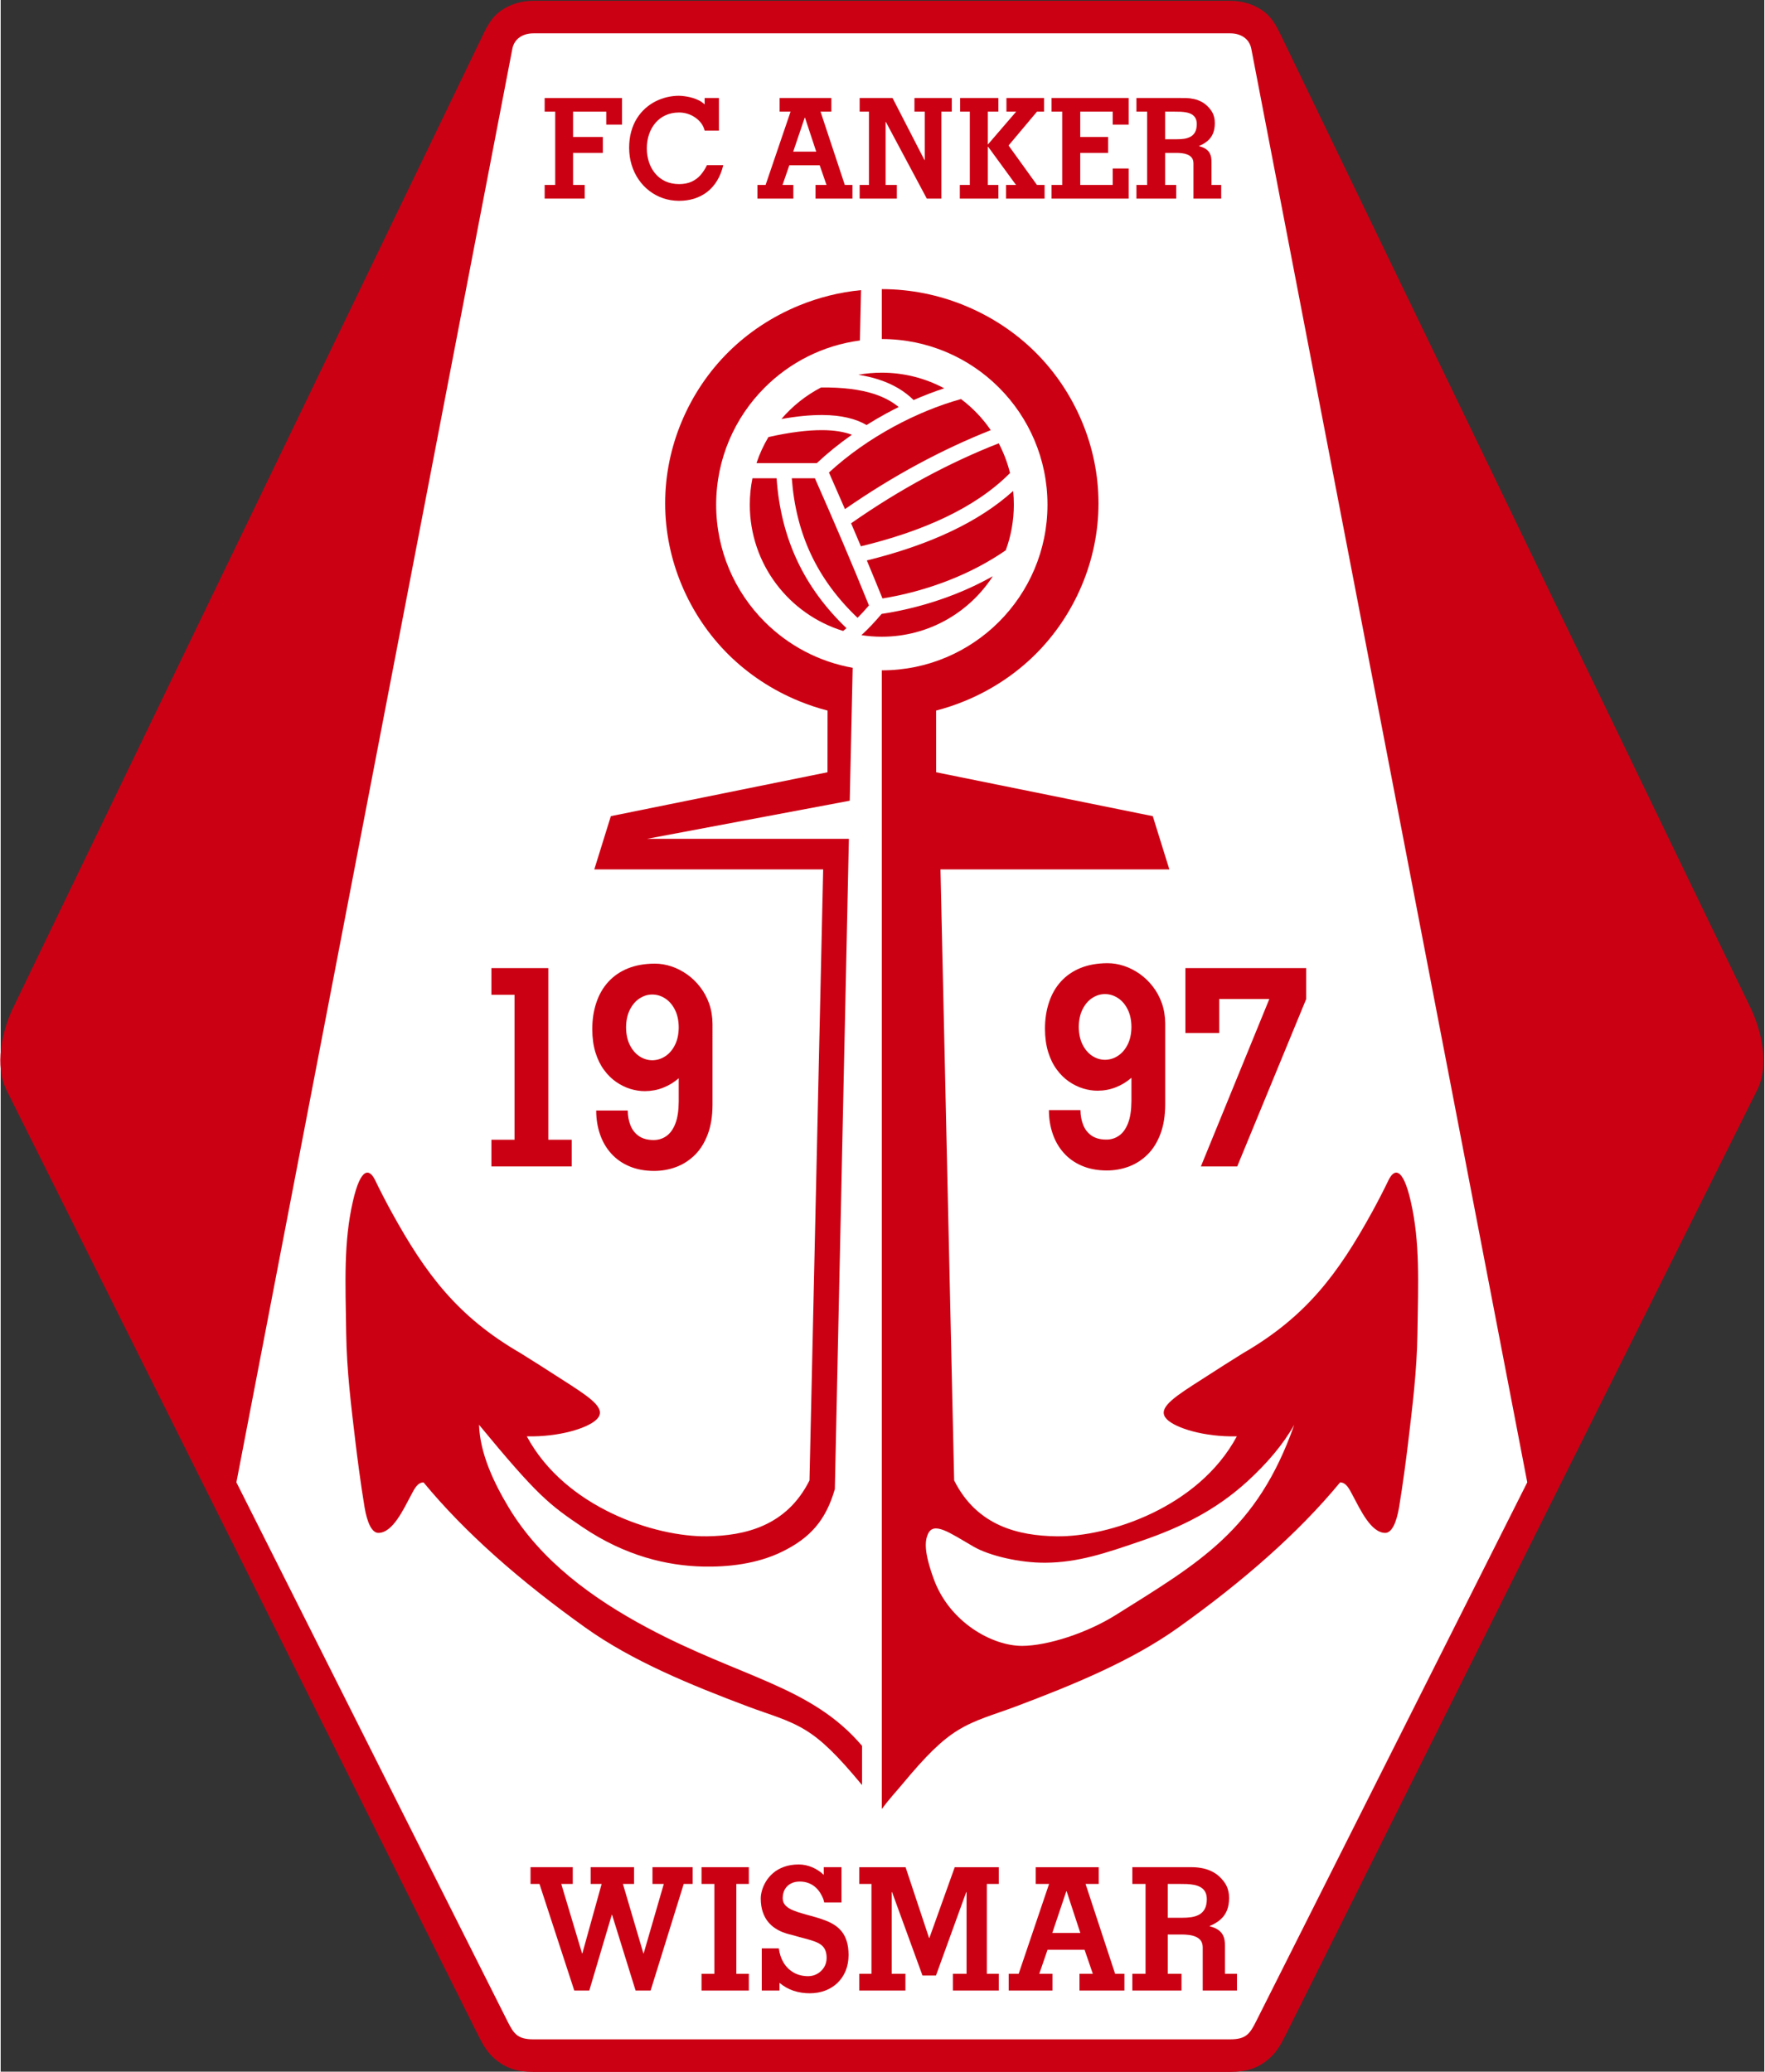
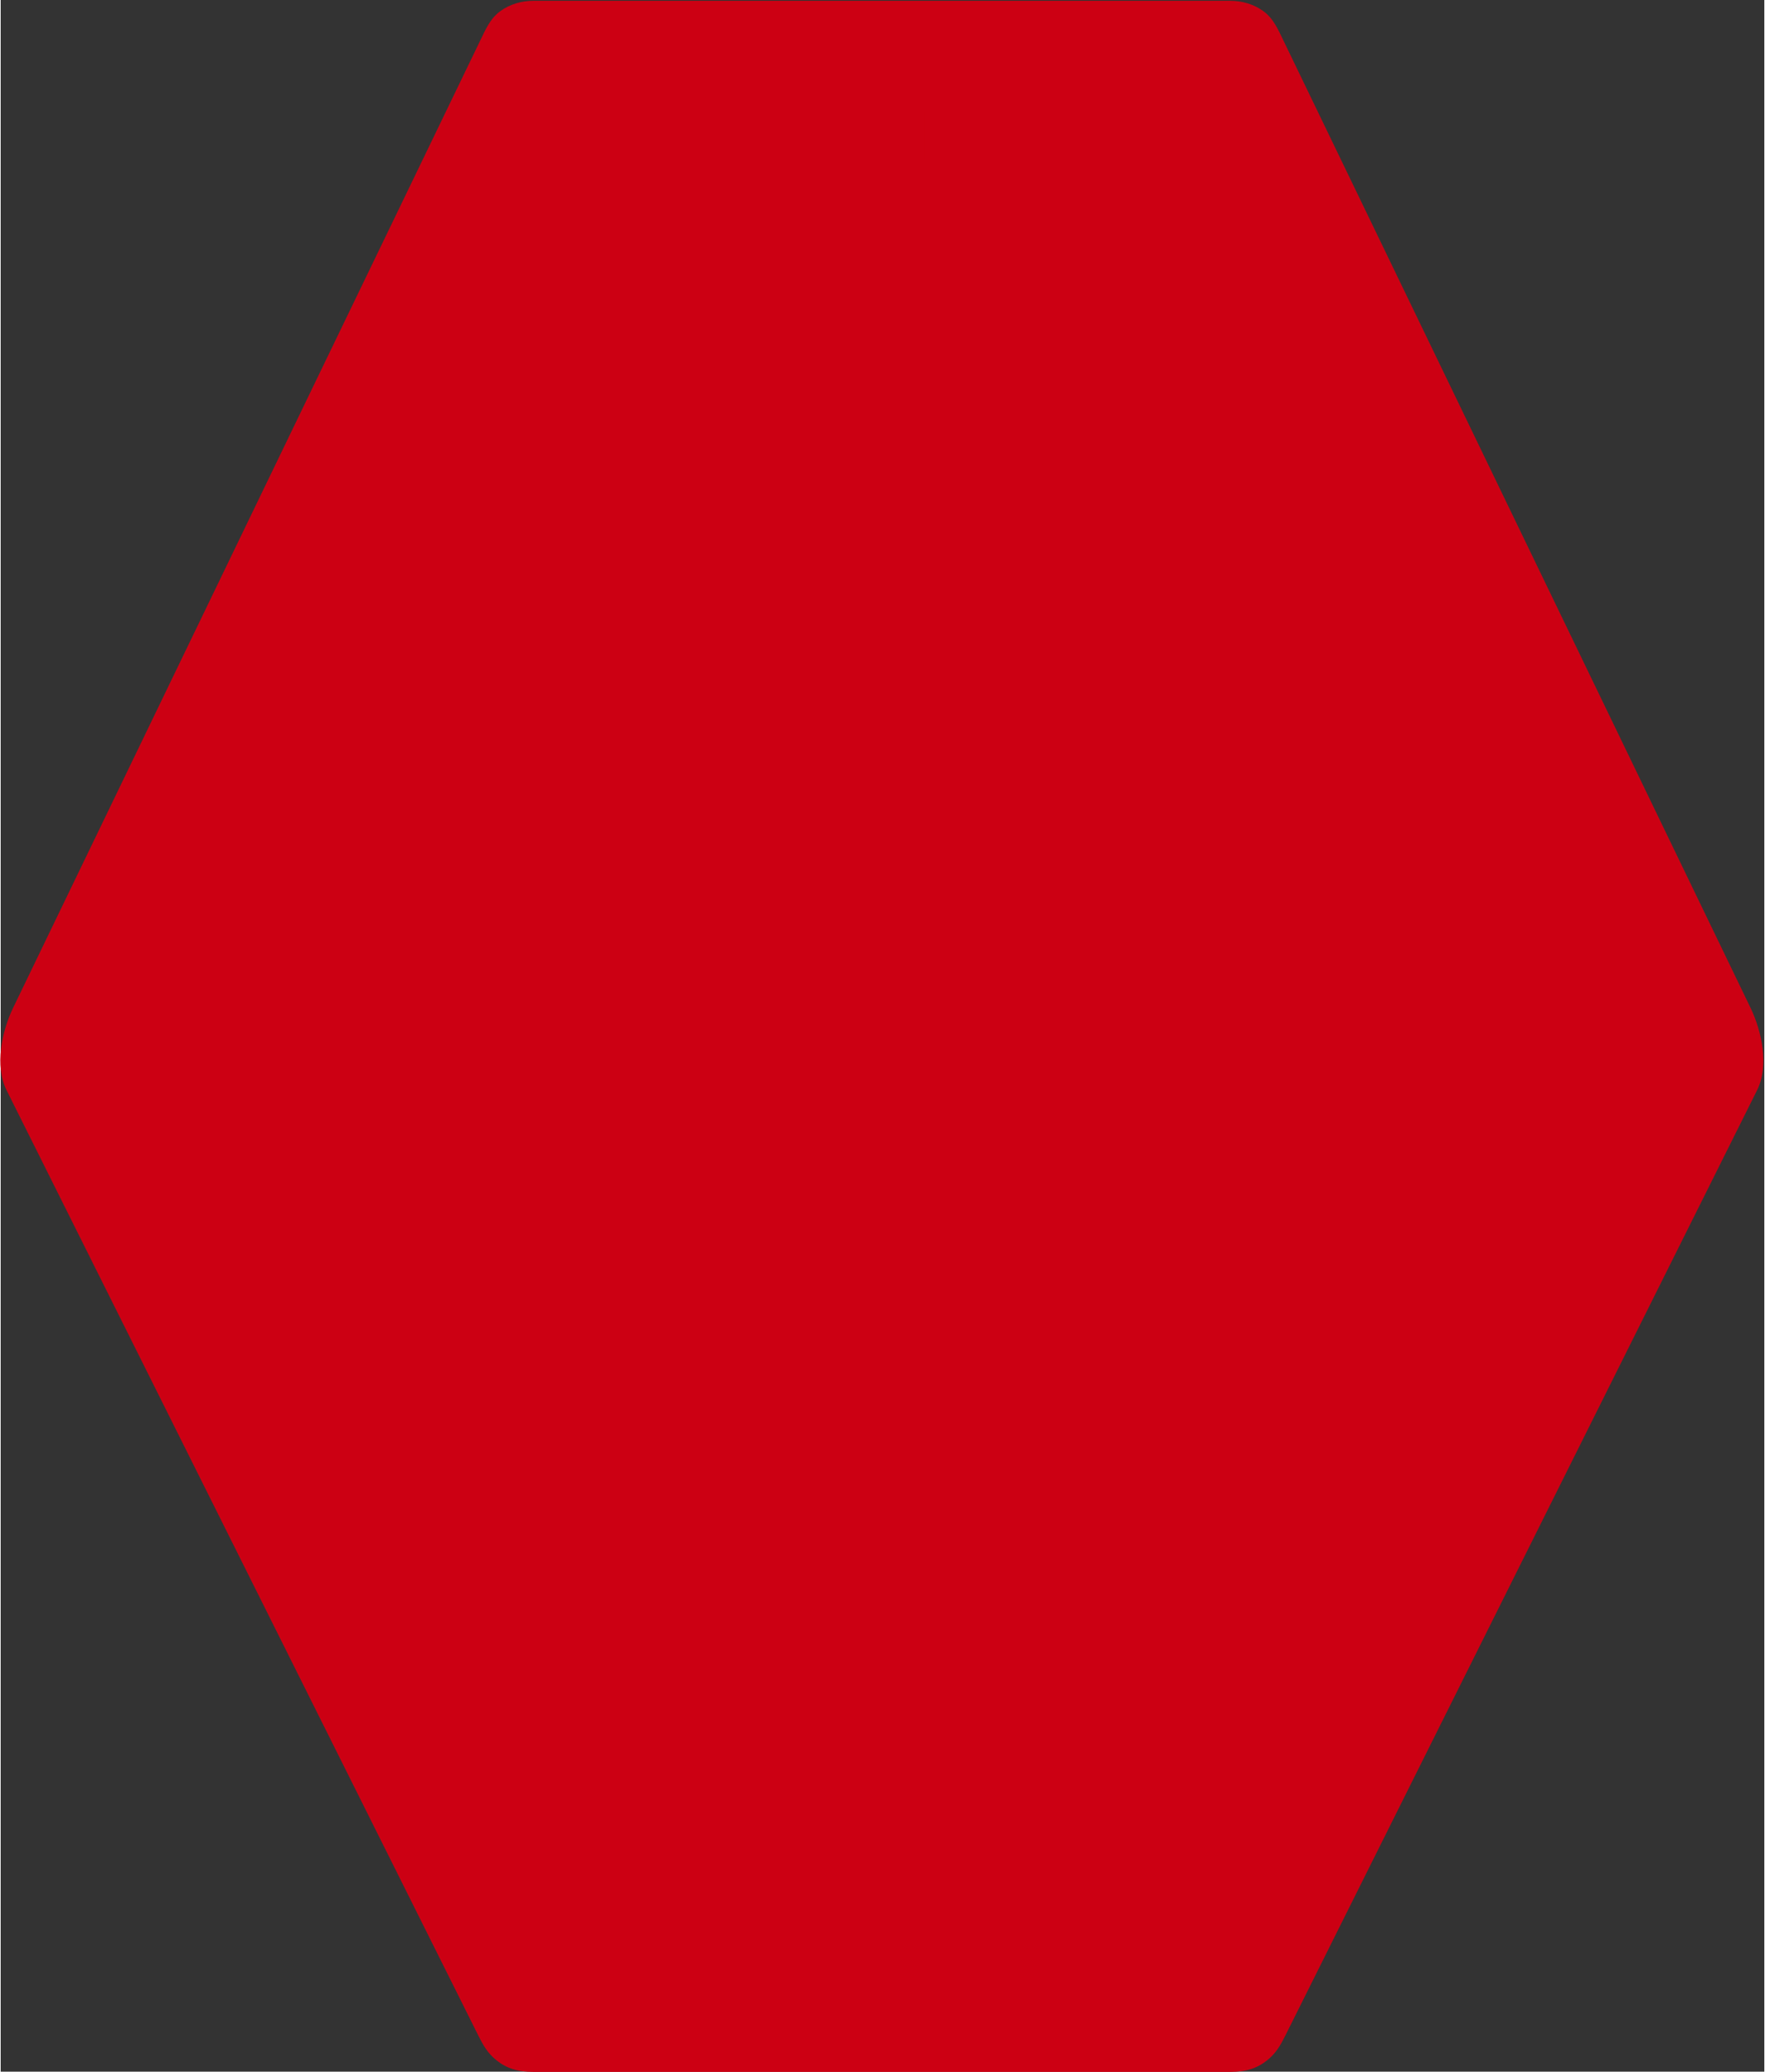
<svg xmlns="http://www.w3.org/2000/svg" xmlns:ns1="http://sodipodi.sourceforge.net/DTD/sodipodi-0.dtd" xmlns:ns2="http://www.inkscape.org/namespaces/inkscape" version="1.1" id="svg2" ns1:docname="FC Anker Wismar.ai" viewBox="356.4 192.15 353.87 415.7" width="291.876" height="342.612">
  <rect x="356.4" y="192.15" width="353.87" height="415.7" fill="#333333" stroke="none" />
  <defs id="defs6">
    <clipPath clipPathUnits="userSpaceOnUse" id="clipPath16">
      <path d="M 0,600 H 800 V 0 H 0 Z" id="path14" />
    </clipPath>
  </defs>
  <ns1:namedview id="namedview4" pagecolor="#ffffff" bordercolor="#000000" borderopacity="0.25" ns2:showpageshadow="2" ns2:pageopacity="0.0" ns2:pagecheckerboard="0" ns2:deskcolor="#d1d1d1" />
  <g id="g8" ns2:groupmode="layer" ns2:label="FC Anker Wismar" transform="matrix(1.333,0,0,-1.333,0,800)">
    <g id="g10">
      <g id="g12" clip-path="url(#clipPath16)">
        <g id="g18" transform="translate(400,144.118)">
          <path d="m 0,0 h -52.437 c -2.444,0 -4.11,0.573 -5.581,1.761 -1.324,1.072 -1.956,2.194 -2.706,3.685 l -71.046,142.376 c -1.779,3.605 -0.72,8.772 1.029,12.391 l 70.187,145.353 c 0.902,1.868 1.594,3.524 3.126,4.637 1.414,1.028 3.15,1.561 5.011,1.561 H 0 52.417 c 1.861,0 3.597,-0.533 5.011,-1.561 1.532,-1.113 2.224,-2.769 3.126,-4.637 l 70.187,-145.353 c 1.748,-3.619 2.808,-8.786 1.029,-12.391 L 60.724,5.446 C 59.974,3.955 59.342,2.833 58.018,1.761 56.547,0.573 54.881,0 52.437,0 Z" style="fill:#cc0013;fill-opacity:1;fill-rule:nonzero;stroke:none" id="path20" />
        </g>
        <g id="g22" transform="translate(347.563,149.019)">
-           <path d="m 0,0 c -2.427,0 -2.979,0.87 -3.923,2.747 l -40.792,81.098 41.537,215.794 c 0.292,1.515 1.569,2.325 3.198,2.325 h 104.834 c 1.63,0 2.905,-0.81 3.197,-2.325 L 149.589,83.845 108.797,2.747 C 107.853,0.87 107.301,0 104.874,0 Z" style="fill:#ffffff;fill-opacity:1;fill-rule:nonzero;stroke:none" id="path24" />
-         </g>
+           </g>
        <g id="g26" transform="translate(395.373,377.229)">
          <path d="m 0,0 c 0.27,-0.63 0.54,-1.261 0.81,-1.895 0.222,-0.522 0.444,-1.044 0.665,-1.567 4.48,1.086 8.84,2.506 12.764,4.384 3.702,1.773 7.019,3.953 9.684,6.645 -0.387,1.574 -0.963,3.073 -1.7,4.474 C 18.533,10.593 14.847,8.887 11.164,6.9 7.441,4.893 3.719,2.6 0,0" style="fill:#cc0013;fill-opacity:1;fill-rule:nonzero;stroke:none" id="path28" />
        </g>
        <g id="g30" transform="translate(387.271,371.588)">
          <path d="M 0,0 C -1.766,3.76 -2.791,7.873 -3.11,12.417 H -6.746 C -7.007,11.133 -7.144,9.803 -7.144,8.44 c 0,-8.946 5.916,-16.514 14.049,-19.004 0.168,0.135 0.336,0.274 0.503,0.417 C 4.202,-7.07 1.743,-3.713 0,0" style="fill:#cc0013;fill-opacity:1;fill-rule:nonzero;stroke:none" id="path32" />
        </g>
        <g id="g34" transform="translate(399.968,363.588)">
          <path d="m 0,0 c -0.971,-1.146 -1.906,-2.138 -2.837,-3.011 h -0.005 c -0.066,-0.062 -0.133,-0.123 -0.199,-0.185 1.001,-0.155 2.027,-0.236 3.072,-0.236 7.005,0 13.165,3.626 16.704,9.103 C 14.866,4.618 12.957,3.725 11.061,2.976 7.187,1.444 3.346,0.502 0,0" style="fill:#cc0013;fill-opacity:1;fill-rule:nonzero;stroke:none" id="path36" />
        </g>
        <g id="g38" transform="translate(394.084,374.442)">
          <path d="m 0,0 c -1.335,3.134 -2.725,6.329 -4.155,9.563 h -3.482 c 0.312,-4.2 1.264,-7.995 2.888,-11.453 1.638,-3.488 3.965,-6.65 7.012,-9.555 0.568,0.572 1.137,1.193 1.716,1.867 C 2.695,-6.401 1.365,-3.207 0,0" style="fill:#cc0013;fill-opacity:1;fill-rule:nonzero;stroke:none" id="path40" />
        </g>
        <g id="g42" transform="translate(419.766,382.096)">
          <path d="m 0,0 c -2.638,-2.389 -5.756,-4.363 -9.173,-5.999 -3.98,-1.906 -8.362,-3.352 -12.85,-4.459 0.796,-1.905 1.582,-3.813 2.355,-5.722 3.072,0.494 6.56,1.377 10.092,2.774 2.872,1.135 5.762,2.605 8.465,4.475 0.787,2.139 1.216,4.452 1.216,6.863 C 0.105,-1.37 0.07,-0.68 0,0" style="fill:#cc0013;fill-opacity:1;fill-rule:nonzero;stroke:none" id="path44" />
        </g>
        <g id="g46" transform="translate(397.702,392.024)">
          <path d="M 0,0 C 0.964,0.606 1.948,1.182 2.944,1.725 3.57,2.065 4.201,2.394 4.835,2.708 3.84,3.526 2.625,4.191 1.12,4.678 -0.94,5.344 -3.539,5.687 -6.848,5.651 -9.133,4.464 -11.158,2.846 -12.817,0.905 -10.461,1.323 -8.395,1.519 -6.593,1.504 -3.829,1.482 -1.657,0.966 0,0" style="fill:#cc0013;fill-opacity:1;fill-rule:nonzero;stroke:none" id="path48" />
        </g>
        <g id="g50" transform="translate(404.782,395.782)">
          <path d="m 0,0 c 1.532,0.674 3.074,1.266 4.604,1.767 -2.796,1.5 -5.993,2.352 -9.387,2.352 -1.204,0 -2.384,-0.107 -3.529,-0.312 C -7.198,3.629 -6.187,3.389 -5.264,3.091 -3.046,2.373 -1.343,1.325 0,0" style="fill:#cc0013;fill-opacity:1;fill-rule:nonzero;stroke:none" id="path52" />
        </g>
        <g id="g54" transform="translate(395.493,390.558)">
          <path d="m 0,0 c -1.172,0.443 -2.629,0.679 -4.402,0.693 -2.231,0.018 -4.932,-0.318 -8.158,-1.038 -0.734,-1.227 -1.34,-2.54 -1.798,-3.921 h 9.085 C -3.652,-2.744 -1.876,-1.314 0,0" style="fill:#cc0013;fill-opacity:1;fill-rule:nonzero;stroke:none" id="path56" />
        </g>
        <g id="g58" transform="translate(392.042,384.873)">
          <path d="m 0,0 c 0.805,-1.822 1.608,-3.657 2.409,-5.507 3.671,2.546 7.339,4.798 11.005,6.774 3.65,1.969 7.299,3.667 10.942,5.113 -1.229,1.793 -2.744,3.374 -4.48,4.677 C 16.507,10.12 13.022,8.689 9.693,6.875 6.186,4.965 2.851,2.63 0,0" style="fill:#cc0013;fill-opacity:1;fill-rule:nonzero;stroke:none" id="path60" />
        </g>
        <g id="g62" transform="translate(364.707,210.972)">
          <path d="m 0,0 c -8.243,4.402 -16.074,10.106 -20.892,18.143 -2.176,3.629 -4.307,8.061 -4.444,12.412 8.8,-10.671 10.523,-11.99 15.591,-15.413 6.432,-4.35 12.76,-5.811 18.144,-5.928 3.645,-0.078 8.023,0.355 11.852,2.222 4.288,2.09 6.614,4.756 7.969,9.43 l 2.116,97.897 -30.38,-0.002 30.507,5.736 0.443,20.01 c -5.127,0.91 -9.713,3.388 -13.244,6.919 -4.513,4.512 -7.305,10.747 -7.305,17.631 0,6.884 2.792,13.118 7.305,17.631 3.78,3.78 8.767,6.352 14.334,7.088 l 0.167,7.579 c -3.247,-0.313 -6.377,-1.106 -9.313,-2.309 -4.041,-1.655 -7.642,-4.044 -10.616,-6.984 -2.974,-2.94 -5.39,-6.5 -7.064,-10.495 -1.604,-3.825 -2.489,-7.982 -2.489,-12.3 0,-4.318 0.885,-8.475 2.489,-12.301 1.674,-3.994 4.09,-7.553 7.064,-10.494 2.974,-2.94 6.575,-5.329 10.616,-6.983 1.39,-0.571 2.803,-1.043 4.273,-1.422 l -0.01,-9.287 -32.608,-6.608 -2.492,-8.017 h 34.45 L 24.405,22.181 c -3.452,-6.903 -9.764,-8.33 -15.412,-8.411 -7.838,-0.115 -21.382,4.325 -27.137,15.045 4.899,-0.109 9.199,1.239 10.519,2.558 1.44,1.44 -0.444,2.907 -3.869,5.132 -2.837,1.843 -7.174,4.591 -7.569,4.819 -9.492,5.495 -14.297,11.898 -19.474,21.318 -0.785,1.429 -1.756,3.31 -2.431,4.72 -0.816,1.707 -2.146,2.149 -3.363,-3.203 -1.401,-6.162 -1.114,-12.07 -1.002,-19.821 0.081,-5.678 0.759,-11.03 1.437,-16.742 0.175,-1.475 0.761,-6.075 1.333,-9.474 0.39,-2.307 1.097,-3.838 2.076,-3.838 2.15,0 3.75,3.491 4.931,5.699 0.462,0.864 0.939,1.901 1.868,1.901 6.261,-7.591 14.554,-14.859 24.393,-21.881 7.063,-5.041 15.951,-8.66 24.428,-11.853 3.346,-1.26 6.065,-1.942 8.726,-3.585 2.423,-1.496 4.758,-3.79 8.292,-8.044 0.054,-0.066 0.109,-0.131 0.164,-0.196 l 0.004,5.898 C 24.67,-8.759 14.053,-7.505 0,0" style="fill:#cc0013;fill-opacity:1;fill-rule:nonzero;stroke:none" id="path64" />
        </g>
        <g id="g66" transform="translate(435.264,212.926)">
          <path d="m 0,0 c -4.408,-2.77 -10.321,-4.655 -14.103,-4.68 -4.529,-0.03 -10.967,3.555 -13.334,10.038 -1.511,4.136 -1.328,5.7 -0.928,6.701 0.841,2.11 3.27,0.304 6.914,-1.802 2.372,-1.37 6.933,-2.445 10.787,-2.419 4.954,0.033 9.035,1.42 14.529,3.307 5.922,2.031 11.123,4.595 15.848,8.896 2.98,2.714 5.449,5.621 7.099,8.557 C 21.241,12.717 12.468,7.835 0,0 m 44.358,62.205 c -1.214,5.352 -2.545,4.91 -3.362,3.203 -0.675,-1.41 -1.645,-3.291 -2.431,-4.72 C 33.389,51.268 28.584,44.865 19.091,39.37 18.697,39.142 14.359,36.394 11.522,34.551 8.098,32.326 6.213,30.859 7.653,29.419 8.973,28.1 13.273,26.752 18.172,26.861 12.417,16.141 -1.127,11.701 -8.965,11.815 c -5.647,0.081 -11.96,1.509 -15.412,8.412 l -2.058,91.974 h 34.45 l -2.493,8.017 -32.607,6.608 -0.01,9.287 c 1.47,0.379 2.883,0.851 4.274,1.422 4.041,1.654 7.641,4.043 10.616,6.983 2.974,2.941 5.39,6.5 7.063,10.494 1.604,3.826 2.49,7.983 2.49,12.301 0,4.318 -0.886,8.475 -2.49,12.3 -1.673,3.995 -4.089,7.554 -7.063,10.494 -2.975,2.941 -6.575,5.33 -10.616,6.985 -3.87,1.585 -8.075,2.46 -12.443,2.46 v -7.514 c 6.884,0 13.118,-2.791 17.631,-7.304 4.513,-4.513 7.304,-10.747 7.304,-17.631 0,-6.884 -2.791,-13.119 -7.304,-17.631 -4.513,-4.512 -10.747,-7.304 -17.631,-7.304 V -29.227 c 1.108,1.497 2.187,2.644 3.141,3.793 3.534,4.255 5.869,6.549 8.292,8.045 2.661,1.643 5.38,2.325 8.727,3.585 8.475,3.193 17.365,6.812 24.427,11.853 9.839,7.022 18.132,14.29 24.394,21.881 0.929,0 1.405,-1.037 1.866,-1.901 1.182,-2.208 2.782,-5.699 4.932,-5.699 0.979,0 1.687,1.531 2.076,3.838 0.573,3.398 1.158,7.999 1.334,9.474 0.677,5.712 1.355,11.064 1.436,16.742 0.112,7.751 0.399,13.659 -1.003,19.821" style="fill:#cc0013;fill-opacity:1;fill-rule:nonzero;stroke:none" id="path68" />
        </g>
        <g id="g70" transform="translate(425.544,439.194)">
          <path d="M 0,0 H 1.608 V -11.032 H 0 v -2.055 h 11.61 v 4.53 H 9.209 v -2.475 H 4.323 v 4.824 h 4.198 v 2.391 H 4.323 V 0 H 9.209 V -1.951 H 11.61 V 2.055 L 0,2.055 Z" style="fill:#cc0013;fill-opacity:1;fill-rule:nonzero;stroke:none" id="path72" />
        </g>
        <g id="g74" transform="translate(419.092,434.077)">
          <path d="M 0,0 V 0.042 L 4.26,5.117 H 5.324 V 7.172 H -0.334 V 5.117 H 1.128 L -3.133,0.168 v 4.949 h 1.588 V 7.172 H -7.309 V 5.117 h 1.461 V -5.915 H -7.351 V -7.97 h 5.806 v 2.055 h -1.588 v 5.747 h 0.042 L 1.106,-5.915 H -0.396 V -7.97 h 5.804 v 2.055 H 4.26 Z" style="fill:#cc0013;fill-opacity:1;fill-rule:nonzero;stroke:none" id="path76" />
        </g>
        <g id="g78" transform="translate(404.912,439.194)">
          <path d="M 0,0 H 1.546 V -7.277 H 1.504 l -4.803,9.332 h -4.95 V 0 h 1.399 v -11.032 h -1.399 v -2.055 h 5.598 v 2.055 h -1.693 v 9.48 h 0.042 l 6.16,-11.535 H 4.052 V 0 H 5.618 V 2.055 H 0 Z" style="fill:#cc0013;fill-opacity:1;fill-rule:nonzero;stroke:none" id="path80" />
        </g>
        <g id="g82" transform="translate(447.15,436.111)">
-           <path d="M 0,0 C -0.167,-0.304 -0.396,-0.535 -0.682,-0.688 -0.968,-0.842 -1.288,-0.947 -1.646,-1 -2.001,-1.048 -2.37,-1.073 -2.75,-1.07 h -1.754 v 4.153 h 1.441 C -2.773,3.086 -2.478,3.079 -2.172,3.069 -1.866,3.055 -1.57,3.02 -1.28,2.964 -0.992,2.908 -0.734,2.814 -0.501,2.681 -0.271,2.548 -0.087,2.363 0.049,2.128 0.185,1.891 0.254,1.587 0.259,1.216 0.254,0.713 0.167,0.307 0,0 m 2.472,-7.949 v 3.419 c 0.003,0.234 -0.015,0.468 -0.049,0.706 -0.039,0.241 -0.119,0.468 -0.237,0.689 -0.122,0.219 -0.31,0.415 -0.56,0.594 -0.251,0.174 -0.589,0.314 -1.013,0.423 v 0.042 c 0.529,0.22 0.966,0.486 1.319,0.796 0.348,0.315 0.609,0.685 0.783,1.119 0.171,0.43 0.258,0.94 0.258,1.524 C 2.976,1.444 2.969,1.59 2.951,1.804 2.935,2.014 2.879,2.262 2.784,2.544 2.69,2.831 2.53,3.121 2.304,3.418 1.945,3.883 1.549,4.24 1.121,4.485 0.692,4.729 0.261,4.894 -0.174,4.988 -0.608,5.079 -1.013,5.127 -1.392,5.134 -1.771,5.142 -2.092,5.145 -2.353,5.138 H -8.826 V 3.083 h 1.607 V -7.949 h -1.607 v -2.055 h 5.992 v 2.055 h -1.67 v 4.824 h 1.63 c 0.281,0.003 0.573,-0.01 0.876,-0.045 0.307,-0.032 0.588,-0.102 0.852,-0.207 0.265,-0.104 0.481,-0.262 0.648,-0.472 0.164,-0.213 0.251,-0.496 0.255,-0.849 v -5.306 h 4.176 v 2.055 z" style="fill:#cc0013;fill-opacity:1;fill-rule:nonzero;stroke:none" id="path84" />
-         </g>
+           </g>
        <g id="g86" transform="translate(386.661,433.174)">
          <path d="M 0,0 1.733,5.117 H 1.775 L 3.466,0 Z M 4.114,6.02 H 5.743 V 8.075 H -2.046 V 6.02 h 1.649 L -4.156,-5.012 h -1.232 v -2.055 h 5.409 v 2.055 h -1.629 l 1.023,2.957 h 4.574 l 1.023,-2.957 h -1.65 v -2.055 h 5.555 v 2.055 H 7.768 Z" style="fill:#cc0013;fill-opacity:1;fill-rule:nonzero;stroke:none" id="path88" />
        </g>
        <g id="g90" transform="translate(349.248,439.194)">
          <path d="M 0,0 H 1.59 V -11.032 H 0 v -2.055 h 6.031 v 2.055 H 4.276 v 4.824 h 4.482 v 2.391 H 4.276 V 0 H 9.274 V -1.951 H 11.65 V 2.055 H 0 Z" style="fill:#cc0013;fill-opacity:1;fill-rule:nonzero;stroke:none" id="path92" />
        </g>
        <g id="g94" transform="translate(372.715,429.654)">
          <path d="m 0,0 c -0.373,-0.426 -0.819,-0.758 -1.345,-1 -0.529,-0.241 -1.156,-0.363 -1.89,-0.366 -0.786,0.007 -1.478,0.15 -2.082,0.433 -0.601,0.287 -1.11,0.678 -1.519,1.175 -0.414,0.499 -0.724,1.073 -0.935,1.719 -0.212,0.647 -0.318,1.332 -0.318,2.063 0,0.734 0.11,1.426 0.324,2.072 0.216,0.647 0.53,1.22 0.943,1.717 0.416,0.496 0.921,0.888 1.525,1.171 0.601,0.279 1.286,0.426 2.062,0.43 0.422,0 0.839,-0.063 1.252,-0.186 C -1.574,9.106 -1.191,8.921 -0.84,8.679 -0.488,8.449 -0.185,8.166 0.071,7.833 0.328,7.501 0.508,7.117 0.614,6.687 h 2.151 v 4.908 H 0.614 V 10.63 c -0.242,0.23 -0.511,0.423 -0.812,0.58 -0.3,0.154 -0.611,0.28 -0.928,0.378 -0.317,0.094 -0.618,0.168 -0.905,0.216 -0.29,0.05 -0.542,0.084 -0.758,0.102 -0.214,0.017 -0.368,0.024 -0.467,0.024 -0.594,0 -1.188,-0.07 -1.785,-0.209 -0.597,-0.14 -1.174,-0.35 -1.734,-0.633 -0.556,-0.283 -1.079,-0.639 -1.556,-1.07 -0.481,-0.43 -0.901,-0.936 -1.263,-1.513 -0.362,-0.58 -0.645,-1.238 -0.846,-1.968 -0.205,-0.731 -0.308,-1.542 -0.311,-2.43 0.003,-0.908 0.126,-1.765 0.372,-2.568 0.246,-0.809 0.594,-1.539 1.048,-2.203 0.45,-0.66 0.986,-1.231 1.611,-1.712 0.621,-0.479 1.31,-0.85 2.068,-1.112 0.755,-0.259 1.56,-0.392 2.417,-0.395 0.805,0 1.566,0.108 2.276,0.329 0.709,0.22 1.355,0.552 1.935,0.996 0.58,0.444 1.078,1.003 1.492,1.674 0.416,0.675 0.733,1.465 0.951,2.37 H 0.962 C 0.693,0.923 0.372,0.427 0,0" style="fill:#cc0013;fill-opacity:1;fill-rule:nonzero;stroke:none" id="path96" />
        </g>
        <g id="g98" transform="translate(425.658,165.031)">
          <path d="M 0,0 2.11,6.274 H 2.161 L 4.221,0 Z M 5.009,7.381 H 6.992 V 9.9 H -2.491 V 7.381 h 2.008 L -5.06,-6.146 h -1.499 v -2.52 h 6.584 v 2.52 h -1.983 l 1.246,3.625 h 5.568 l 1.247,-3.625 h -2.01 v -2.52 h 6.763 v 2.52 H 9.458 Z" style="fill:#cc0013;fill-opacity:1;fill-rule:nonzero;stroke:none" id="path100" />
        </g>
        <g id="g102" transform="translate(407.161,164.285)">
          <path d="m 0,0 h -0.052 l -3.534,10.646 h -6.966 V 8.127 h 1.831 V -5.4 h -1.831 V -7.92 H -3.61 V -5.4 H -5.671 V 6.892 h 0.052 L -1.043,-5.657 H 0.991 L 5.542,6.892 H 5.594 V -5.4 h -2.06 v -2.52 h 6.915 V -5.4 H 8.644 V 8.127 h 1.805 v 2.519 H 3.813 Z" style="fill:#cc0013;fill-opacity:1;fill-rule:nonzero;stroke:none" id="path104" />
        </g>
        <g id="g106" transform="translate(448.601,168.631)">
          <path d="m 0,0 c -0.205,-0.372 -0.489,-0.654 -0.841,-0.844 -0.352,-0.188 -0.747,-0.317 -1.19,-0.382 -0.438,-0.06 -0.894,-0.088 -1.361,-0.085 h -2.165 v 5.092 h 1.779 c 0.356,0.004 0.72,-0.005 1.098,-0.017 0.378,-0.017 0.743,-0.061 1.1,-0.128 0.356,-0.07 0.675,-0.185 0.963,-0.348 C -0.335,3.125 -0.106,2.898 0.061,2.611 0.228,2.319 0.313,1.946 0.318,1.492 0.313,0.875 0.207,0.378 0,0 m 3.05,-9.746 v 4.192 c 0.005,0.287 -0.017,0.575 -0.06,0.866 -0.048,0.295 -0.146,0.575 -0.292,0.844 -0.15,0.27 -0.383,0.51 -0.691,0.729 -0.311,0.214 -0.727,0.385 -1.25,0.518 v 0.051 c 0.652,0.271 1.193,0.597 1.627,0.978 0.43,0.386 0.752,0.84 0.967,1.372 C 3.562,0.331 3.669,0.956 3.669,1.672 3.673,1.771 3.664,1.951 3.643,2.212 3.621,2.47 3.552,2.773 3.437,3.121 3.32,3.473 3.123,3.828 2.844,4.192 2.402,4.763 1.912,5.199 1.384,5.5 0.855,5.8 0.323,6.001 -0.214,6.117 -0.751,6.229 -1.249,6.289 -1.717,6.297 -2.186,6.305 -2.58,6.311 -2.902,6.301 h -7.989 v -2.52 h 1.985 V -9.746 h -1.985 v -2.52 h 7.396 v 2.52 h -2.062 v 5.915 h 2.01 c 0.348,0.004 0.708,-0.013 1.082,-0.056 0.379,-0.038 0.726,-0.125 1.053,-0.253 0.326,-0.129 0.593,-0.322 0.799,-0.578 0.202,-0.261 0.308,-0.609 0.313,-1.042 v -6.506 h 5.154 v 2.52 z" style="fill:#cc0013;fill-opacity:1;fill-rule:nonzero;stroke:none" id="path108" />
        </g>
        <g id="g110" transform="translate(365.478,172.412)">
-           <path d="M 0,0 H 1.704 L -1.322,-10.441 H -1.373 L -4.449,0 h 1.678 V 2.52 H -9.306 V 0 h 1.653 l -2.898,-10.441 h -0.052 L -13.729,0 H -12 v 2.52 h -6.357 V 0 h 1.348 l 5.238,-16.047 h 2.262 l 3.382,11.392 h 0.05 l 3.535,-11.392 H -0.28 L 4.704,0 H 6.051 V 2.52 H 0 Z" style="fill:#cc0013;fill-opacity:1;fill-rule:nonzero;stroke:none" id="path112" />
-         </g>
+           </g>
        <g id="g114" transform="translate(372.861,172.412)">
          <path d="M 0,0 H 1.932 V -13.527 H 0 v -2.52 h 7.119 v 2.52 H 5.238 V 0 H 7.119 V 2.52 L 0,2.52 Z" style="fill:#cc0013;fill-opacity:1;fill-rule:nonzero;stroke:none" id="path116" />
        </g>
        <g id="g118" transform="translate(393.979,165.232)">
          <path d="m 0,0 c -0.318,0.399 -0.687,0.729 -1.102,0.999 -0.419,0.266 -0.864,0.492 -1.343,0.673 -0.479,0.183 -0.971,0.348 -1.471,0.493 -0.627,0.18 -1.237,0.352 -1.831,0.51 -0.588,0.158 -1.122,0.339 -1.593,0.531 -0.474,0.192 -0.851,0.438 -1.131,0.725 -0.279,0.287 -0.42,0.651 -0.428,1.089 0.004,0.531 0.114,0.985 0.331,1.362 0.22,0.374 0.521,0.66 0.906,0.858 0.382,0.201 0.827,0.299 1.331,0.299 0.508,0 0.97,-0.086 1.39,-0.257 0.415,-0.167 0.784,-0.407 1.102,-0.72 0.305,-0.295 0.563,-0.651 0.775,-1.063 0.212,-0.411 0.312,-0.613 0.414,-1.105 l 2.599,0.004 v 5.301 h -2.67 V 8.543 c -0.5,0.484 -1.076,0.861 -1.72,1.139 -0.644,0.279 -1.327,0.424 -2.042,0.429 C -7.34,10.104 -8.089,9.982 -8.729,9.742 -9.37,9.506 -9.907,9.193 -10.352,8.809 c -0.445,-0.391 -0.806,-0.811 -1.077,-1.27 -0.271,-0.454 -0.47,-0.908 -0.593,-1.35 -0.123,-0.446 -0.182,-0.844 -0.182,-1.195 0.004,-0.798 0.11,-1.488 0.313,-2.066 0.203,-0.579 0.466,-1.064 0.797,-1.462 0.326,-0.394 0.686,-0.715 1.072,-0.964 0.381,-0.253 0.763,-0.445 1.131,-0.588 0.373,-0.141 0.704,-0.248 0.988,-0.317 0.288,-0.068 0.5,-0.123 0.631,-0.159 0.61,-0.179 1.174,-0.337 1.691,-0.466 0.513,-0.133 0.975,-0.271 1.381,-0.412 0.408,-0.141 0.75,-0.313 1.038,-0.514 0.285,-0.206 0.501,-0.467 0.649,-0.793 0.148,-0.322 0.224,-0.732 0.224,-1.234 -0.003,-0.519 -0.135,-0.986 -0.389,-1.393 -0.255,-0.407 -0.589,-0.733 -1.009,-0.969 -0.415,-0.24 -0.873,-0.36 -1.373,-0.364 -0.835,0.004 -1.563,0.187 -2.186,0.544 -0.623,0.355 -1.128,0.849 -1.509,1.475 -0.381,0.625 -0.623,1.349 -0.728,2.172 h -2.569 v -6.351 h 2.67 v 1.156 c 0.661,-0.548 1.377,-0.947 2.144,-1.2 0.767,-0.248 1.581,-0.372 2.432,-0.368 0.844,0.005 1.619,0.141 2.327,0.412 0.708,0.273 1.321,0.659 1.843,1.165 0.521,0.506 0.928,1.114 1.216,1.817 0.288,0.707 0.432,1.496 0.437,2.366 C 1.012,-2.722 0.924,-2.032 0.741,-1.457 0.563,-0.883 0.317,-0.398 0,0" style="fill:#cc0013;fill-opacity:1;fill-rule:nonzero;stroke:none" id="path120" />
        </g>
        <g id="g122" transform="translate(445.695,310.27)">
          <path d="m 0,0 v -9.768 h 5.087 v 5.117 h 7.545 L 2.331,-29.852 H 7.8 L 18.185,-4.651 V 0 Z" style="fill:#cc0013;fill-opacity:1;fill-rule:nonzero;stroke:none" id="path124" />
        </g>
        <g id="g126" transform="translate(436.998,298.757)">
          <path d="m 0,0 c -0.367,-0.732 -0.854,-1.296 -1.455,-1.69 -0.601,-0.395 -1.251,-0.592 -1.957,-0.6 -0.692,0.008 -1.328,0.205 -1.929,0.6 -0.594,0.394 -1.074,0.958 -1.441,1.69 -0.374,0.74 -0.558,1.628 -0.572,2.657 0.014,1.036 0.198,1.917 0.572,2.657 0.367,0.733 0.847,1.304 1.441,1.691 0.601,0.395 1.237,0.599 1.929,0.599 0.706,0 1.356,-0.204 1.957,-0.599 C -0.854,6.618 -0.367,6.047 0,5.314 0.375,4.574 0.565,3.693 0.572,2.657 0.565,1.628 0.375,0.74 0,0 m 3.794,8.739 c -0.572,0.746 -1.23,1.374 -1.971,1.903 -0.742,0.521 -1.526,0.922 -2.352,1.197 -0.827,0.275 -1.661,0.416 -2.501,0.416 -1.527,-0.007 -2.876,-0.246 -4.049,-0.719 -1.165,-0.472 -2.148,-1.148 -2.946,-2.022 -0.798,-0.874 -1.399,-1.917 -1.801,-3.129 -0.41,-1.205 -0.615,-2.551 -0.615,-4.024 0.006,-1.31 0.17,-2.473 0.481,-3.481 0.317,-1.015 0.741,-1.889 1.285,-2.621 0.537,-0.74 1.152,-1.34 1.83,-1.812 0.686,-0.471 1.399,-0.824 2.141,-1.05 0.741,-0.225 1.469,-0.337 2.19,-0.337 0.96,0.006 1.871,0.175 2.734,0.513 0.862,0.339 1.645,0.811 2.352,1.432 v -3.51 c -0.007,-1.36 -0.176,-2.474 -0.508,-3.326 -0.333,-0.854 -0.785,-1.481 -1.357,-1.875 -0.571,-0.401 -1.222,-0.6 -1.949,-0.592 -0.898,0.008 -1.633,0.211 -2.197,0.606 -0.566,0.395 -0.976,0.923 -1.244,1.593 -0.268,0.67 -0.41,1.416 -0.417,2.241 h -4.748 c 0,-1.297 0.198,-2.495 0.579,-3.594 0.382,-1.107 0.94,-2.065 1.682,-2.883 0.742,-0.824 1.652,-1.465 2.727,-1.916 1.082,-0.459 2.31,-0.691 3.703,-0.697 1.158,0 2.261,0.189 3.305,0.577 1.053,0.388 1.993,0.987 2.819,1.79 0.827,0.803 1.477,1.84 1.957,3.094 0.48,1.254 0.728,2.741 0.735,4.474 V 3.165 C 5.652,4.264 5.482,5.286 5.157,6.223 4.825,7.16 4.373,7.999 3.794,8.739" style="fill:#cc0013;fill-opacity:1;fill-rule:nonzero;stroke:none" id="path128" />
        </g>
        <g id="g130" transform="translate(368.856,298.691)">
          <path d="m 0,0 c -0.368,-0.733 -0.854,-1.297 -1.455,-1.691 -0.601,-0.395 -1.251,-0.592 -1.957,-0.6 -0.693,0.008 -1.329,0.205 -1.929,0.6 -0.594,0.394 -1.074,0.958 -1.442,1.691 -0.374,0.74 -0.558,1.627 -0.571,2.657 0.013,1.036 0.197,1.917 0.571,2.656 0.368,0.733 0.848,1.304 1.442,1.692 0.6,0.394 1.236,0.599 1.929,0.599 0.706,0 1.356,-0.205 1.957,-0.599 C -0.854,6.617 -0.368,6.046 0,5.313 0.375,4.574 0.565,3.693 0.572,2.657 0.565,1.627 0.375,0.74 0,0 m 3.794,8.738 c -0.572,0.747 -1.23,1.375 -1.971,1.903 -0.742,0.522 -1.526,0.923 -2.353,1.198 -0.826,0.275 -1.66,0.415 -2.501,0.415 -1.526,-0.006 -2.875,-0.246 -4.048,-0.718 -1.166,-0.473 -2.148,-1.148 -2.946,-2.023 -0.798,-0.873 -1.399,-1.916 -1.802,-3.128 -0.409,-1.205 -0.614,-2.552 -0.614,-4.024 0.007,-1.311 0.17,-2.473 0.48,-3.482 0.318,-1.014 0.742,-1.889 1.286,-2.621 0.537,-0.74 1.152,-1.338 1.83,-1.811 0.685,-0.472 1.399,-0.824 2.14,-1.051 0.742,-0.225 1.47,-0.337 2.19,-0.337 0.961,0.007 1.872,0.175 2.735,0.514 0.862,0.338 1.646,0.811 2.352,1.431 v -3.51 c -0.007,-1.359 -0.176,-2.473 -0.509,-3.326 -0.332,-0.853 -0.784,-1.48 -1.356,-1.875 -0.572,-0.401 -1.222,-0.599 -1.95,-0.592 -0.897,0.008 -1.632,0.212 -2.197,0.607 -0.565,0.394 -0.975,0.922 -1.244,1.592 -0.268,0.67 -0.409,1.416 -0.417,2.242 h -4.747 c 0,-1.297 0.198,-2.496 0.579,-3.595 0.382,-1.106 0.94,-2.065 1.682,-2.882 0.742,-0.824 1.653,-1.466 2.727,-1.917 1.081,-0.457 2.31,-0.689 3.702,-0.697 1.158,0 2.261,0.189 3.306,0.578 1.053,0.387 1.993,0.986 2.819,1.79 0.827,0.804 1.477,1.839 1.957,3.093 0.48,1.255 0.728,2.742 0.735,4.474 V 3.164 C 5.652,4.263 5.482,5.285 5.157,6.223 4.825,7.16 4.373,7.999 3.794,8.738" style="fill:#cc0013;fill-opacity:1;fill-rule:nonzero;stroke:none" id="path132" />
        </g>
        <g id="g134" transform="translate(349.799,310.27)">
          <path d="m 0,0 h -8.563 v -4.017 h 3.477 v -21.817 h -3.477 v -4.018 H 3.519 v 4.018 H 0 Z" style="fill:#cc0013;fill-opacity:1;fill-rule:nonzero;stroke:none" id="path136" />
        </g>
      </g>
    </g>
  </g>
</svg>